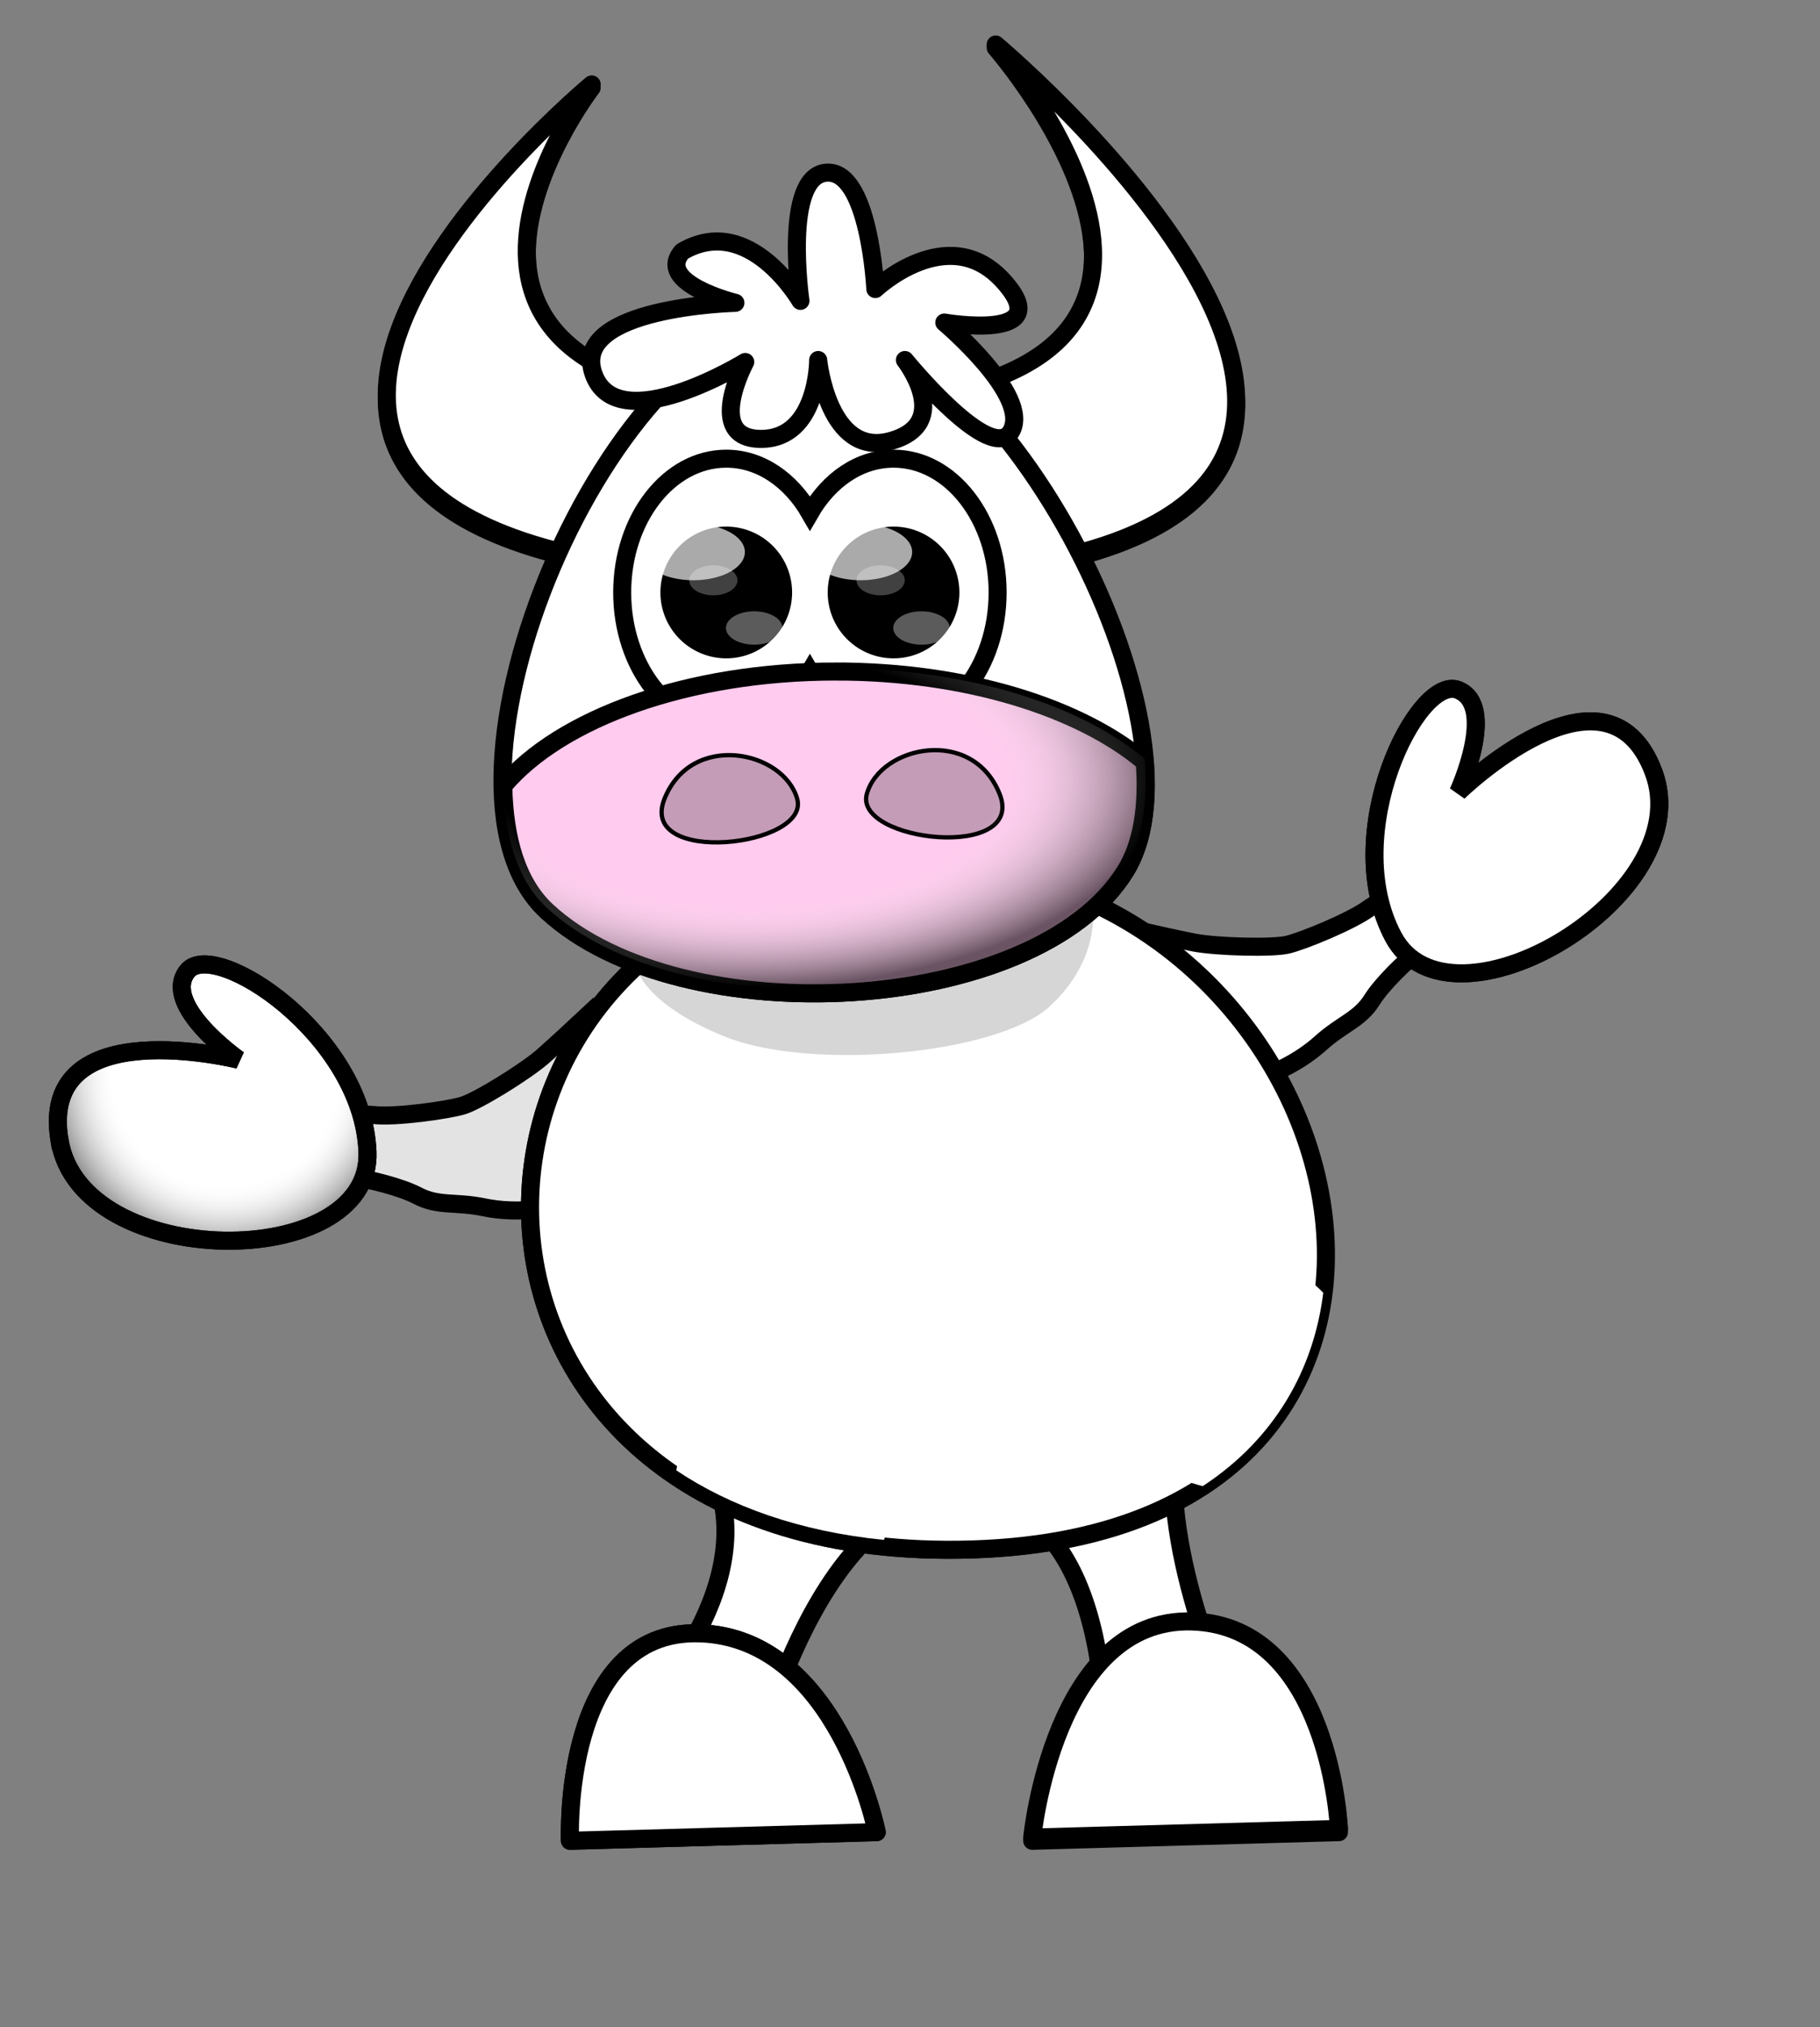
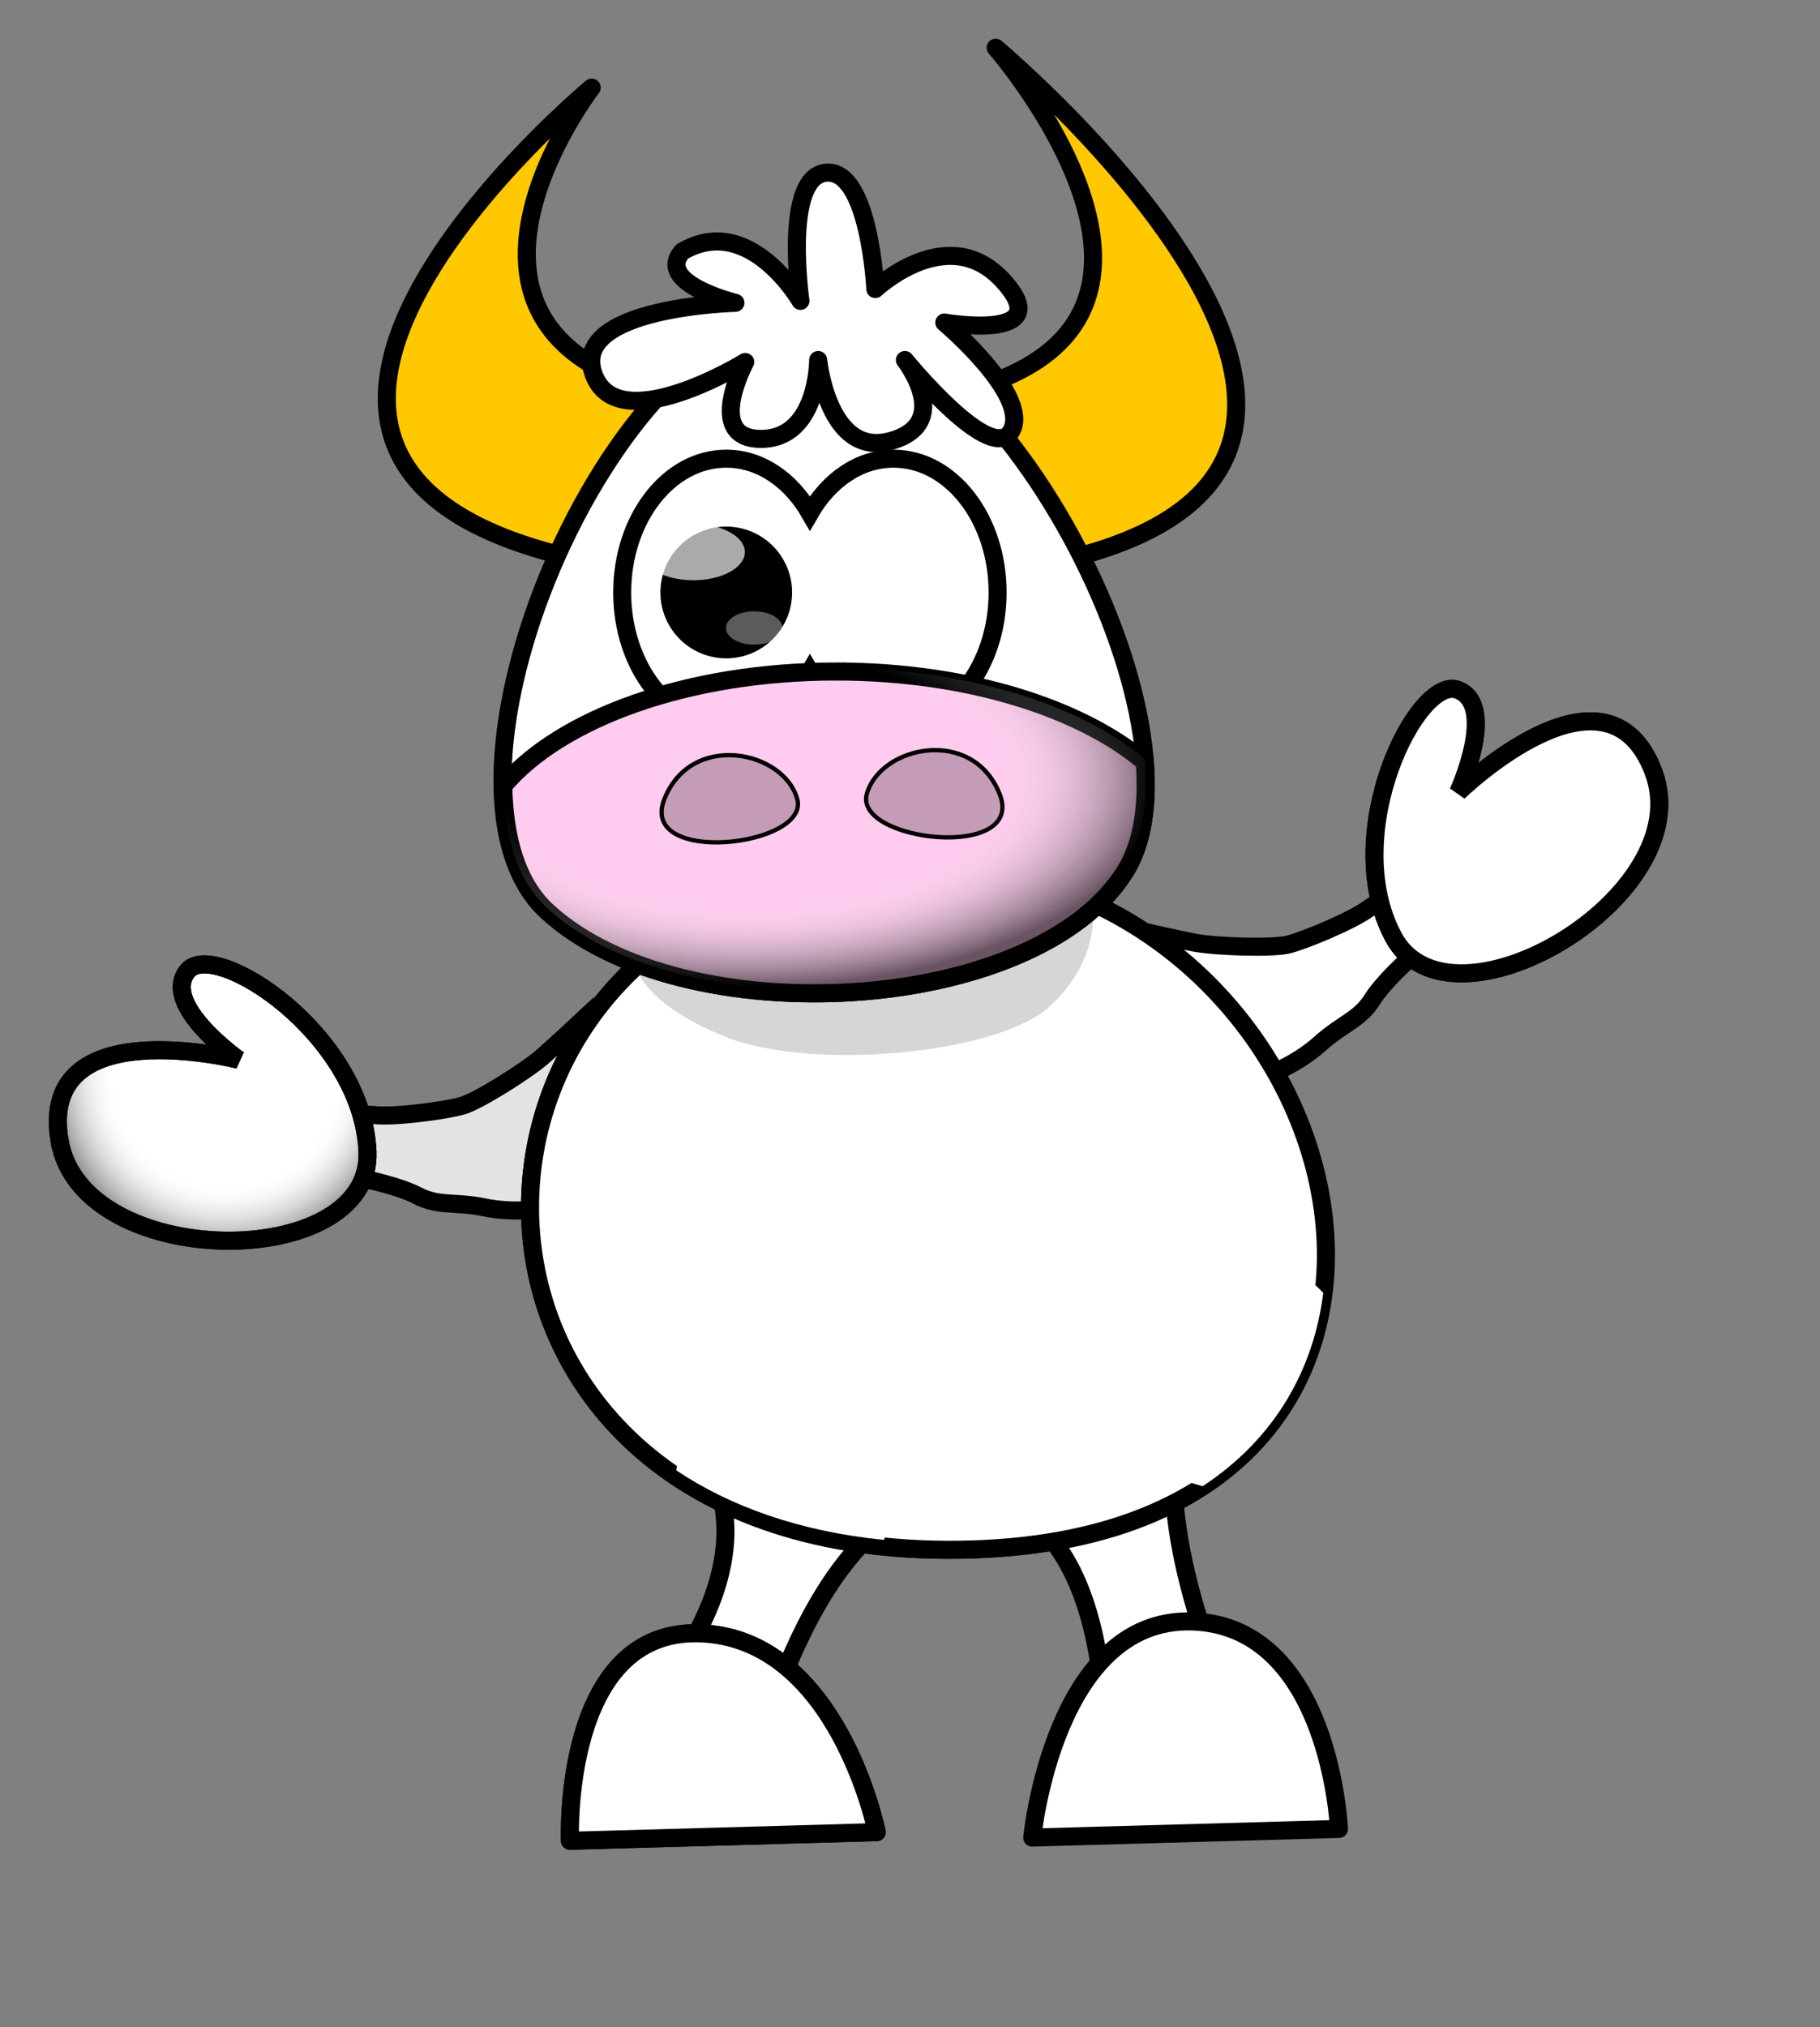
<svg xmlns="http://www.w3.org/2000/svg" xmlns:xlink="http://www.w3.org/1999/xlink" width="566.929" height="631.181">
  <rect width="100%" height="100%" fill="#808080" stroke="none" />
  <defs>
    <linearGradient id="linearGradient1990">
      <stop stop-color="#ffffff" stop-opacity="0" offset="0" id="stop1991" />
      <stop stop-color="#ffffff" stop-opacity="0" offset="0.598" id="stop1993" />
      <stop stop-color="#000000" stop-opacity="0.584" offset="1" id="stop1992" />
    </linearGradient>
    <linearGradient id="linearGradient1868">
      <stop stop-color="#ffffff" stop-opacity="0" offset="0" id="stop1869" />
      <stop stop-color="#000000" stop-opacity="0.475" offset="1" id="stop1872" />
    </linearGradient>
    <linearGradient id="linearGradient1860">
      <stop stop-color="#ffffff" stop-opacity="0.643" offset="0" id="stop1861" />
      <stop stop-color="#909090" stop-opacity="0.322" offset="0.451" id="stop1862" />
      <stop stop-color="#8d8d8d" stop-opacity="0.325" offset="0.461" id="stop1863" />
      <stop stop-color="#000000" stop-opacity="0.218" offset="1" id="stop1864" />
    </linearGradient>
    <linearGradient id="linearGradient1851">
      <stop stop-color="#ffffff" stop-opacity="0.643" offset="0" id="stop1852" />
      <stop stop-color="#909090" stop-opacity="0.322" offset="0.451" id="stop1856" />
      <stop stop-color="#8d8d8d" stop-opacity="0.325" offset="0.461" id="stop1857" />
      <stop stop-color="#000000" stop-opacity="0.218" offset="1" id="stop1853" />
    </linearGradient>
    <linearGradient id="linearGradient1536">
      <stop stop-color="#000" offset="0" id="stop1537" />
      <stop stop-color="#fff" offset="1" id="stop1538" />
    </linearGradient>
    <radialGradient xlink:href="#linearGradient1851" r="33.196" id="radialGradient1850" gradientUnits="userSpaceOnUse" gradientTransform="matrix(1.178,0,0,0.849,-110.038,-414.142)" fy="1107.475" fx="389.846" cy="1107.475" cx="389" />
    <radialGradient xlink:href="#linearGradient1851" r="52.832" id="radialGradient1855" gradientUnits="userSpaceOnUse" gradientTransform="matrix(1.2,0,0,0.833,-110.038,-414.142)" fy="1127.389" fx="258.188" cy="1127.389" cx="257.784" />
    <linearGradient y2="0.874" y1="0.382" xlink:href="#linearGradient1868" x2="0.85" x1="0.44" id="linearGradient1859" />
    <radialGradient xlink:href="#linearGradient1990" r="207.599" id="radialGradient1989" gradientUnits="userSpaceOnUse" gradientTransform="matrix(1.074,0,0,0.931,-110.038,-414.142)" fy="788.597" fx="297.362" cy="787.787" cx="298.058" />
    <radialGradient xlink:href="#linearGradient1990" r="66.278" id="radialGradient1995" gradientUnits="userSpaceOnUse" gradientTransform="matrix(0.872,0,0,0.87,76.169,95.993)" fy="650.87" fx="565.477" cy="651.243" cx="566.581" />
    <radialGradient xlink:href="#linearGradient1990" r="91.746" id="radialGradient2003" gradientUnits="userSpaceOnUse" gradientTransform="matrix(1.413,0,0,0.708,-110.038,-414.142)" fy="928.014" fx="244.046" cy="927.526" cx="242.343" />
    <radialGradient xlink:href="#linearGradient1990" r="65.768" id="radialGradient2215" gradientUnits="userSpaceOnUse" gradientTransform="matrix(1.001,4.901468e-17,-2.009727e-17,0.999,231.466,160.142)" fy="650.965" fx="565.593" cy="651.336" cx="566.688" />
  </defs>
  <g>
    <title>Layer 1</title>
    <g id="g2216">
      <path fill="#ffffff" fill-rule="nonzero" stroke="#000000" stroke-width="5.625" stroke-miterlimit="4" id="path1845" d="m451.439,284.945c6.148,1.649 4.194,0.662 -0.284,1.92c-4.595,1.325 -4.862,6.216 -8.815,8.947c-4.595,3.426 -11.88,10.612 -14.905,15.416c-3.907,6.28 -9.372,7.501 -16.21,13.685c-6.838,6.183 -20.329,13.47 -30.411,11.613c-6.546,-1.304 -11.901,-20.452 -18.421,-21.877l-9.012,-25.231c6.257,1.417 12.512,2.836 18.804,4.09c7.074,1.289 24.133,1.758 28.922,0.615c4.789,-1.143 19.941,-7.32 25.458,-11.431c4.944,-3.426 10.415,-5.577 16.145,-7.308c4.89,-1.446 8.381,-2.027 13.365,-0.721l-4.636,10.28z" />
      <path fill="#ffffff" fill-rule="evenodd" stroke="#000000" stroke-width="5.625" stroke-miterlimit="4" id="path1842" d="m515.05,240.301c-14.653,-38.735 -60.825,6.355 -60.825,6.355c0,0 12.364,-26.953 -0.074,-31.843c-12.438,-4.89 -37.309,44.497 -20.144,76.808c17.617,33.162 95.696,-12.585 81.043,-51.319z" />
      <path fill="#ffffff" fill-rule="evenodd" stroke="#000000" stroke-width="5.625" stroke-miterlimit="4" id="path1994" d="m515.05,240.301c-14.653,-38.735 -60.825,6.355 -60.825,6.355c0,0 12.364,-26.953 -0.074,-31.843c-12.438,-4.89 -37.309,44.497 -20.144,76.808c17.617,33.162 95.696,-12.585 81.043,-51.319z" />
    </g>
    <g transform="matrix(-0.753,0.439,0.439,0.753,315.615,-626.521)" id="g2211">
-       <path fill="#e3e3e3" fill-rule="nonzero" stroke="#000000" stroke-width="6.45" stroke-miterlimit="4" id="path2206" d="m788.629,852.532c7.058,1.893 4.815,0.76 -0.326,2.205c-5.275,1.522 -5.581,7.136 -10.12,10.272c-5.275,3.933 -13.638,12.183 -17.111,17.699c-4.486,7.21 -10.759,8.612 -18.61,15.711c-7.851,7.099 -23.339,15.464 -34.914,13.333c-7.516,-1.497 -13.663,-23.48 -21.149,-25.117l-10.347,-28.966c7.183,1.627 14.364,3.256 21.588,4.696c8.121,1.48 27.706,2.018 33.205,0.707c5.498,-1.312 22.894,-8.404 29.227,-13.124c5.676,-3.934 11.957,-6.402 18.536,-8.39c5.614,-1.66 9.621,-2.327 15.344,-0.828l-5.323,11.803z" />
+       <path fill="#e3e3e3" fill-rule="nonzero" stroke="#000000" stroke-width="6.45" stroke-miterlimit="4" id="path2206" d="m788.629,852.532c7.058,1.893 4.815,0.76 -0.326,2.205c-5.275,1.522 -5.581,7.136 -10.12,10.272c-5.275,3.933 -13.638,12.183 -17.111,17.699c-4.486,7.21 -10.759,8.612 -18.61,15.711c-7.851,7.099 -23.339,15.464 -34.914,13.333c-7.516,-1.497 -13.663,-23.48 -21.149,-25.117l-10.347,-28.966c7.183,1.627 14.364,3.256 21.588,4.696c8.121,1.48 27.706,2.018 33.205,0.707c5.498,-1.312 22.894,-8.404 29.227,-13.124c5.676,-3.934 11.957,-6.402 18.536,-8.39c5.614,-1.66 9.621,-2.327 15.344,-0.828z" />
      <path fill="#ffffff" fill-rule="evenodd" stroke="#000000" stroke-width="6.45" stroke-miterlimit="4" id="path2207" d="m861.659,801.278c-16.822,-44.47 -69.831,7.296 -69.831,7.296c0,0 14.195,-30.944 -0.085,-36.558c-14.28,-5.614 -42.833,51.086 -23.127,88.18c20.225,38.072 109.865,-14.448 93.043,-58.918z" />
      <path fill="url(#radialGradient2215)" fill-rule="evenodd" stroke="#000000" stroke-width="6.45" stroke-miterlimit="4" id="path2209" d="m861.659,801.278c-16.822,-44.47 -69.831,7.296 -69.831,7.296c0,0 14.195,-30.944 -0.085,-36.558c-14.28,-5.614 -42.833,51.086 -23.127,88.18c20.225,38.072 109.865,-14.448 93.043,-58.918z" />
    </g>
    <path fill="#ffffff" fill-rule="evenodd" stroke="#000000" stroke-width="5.625" stroke-linecap="round" stroke-linejoin="round" stroke-miterlimit="4" id="path1848" d="m201.458,530.446c0,0 40.372,-41.718 17.494,-78.053c-22.877,-36.334 154.759,-30.952 148.031,-4.037c-6.729,26.915 13.457,82.09 22.877,91.51c9.42,9.42 -45.755,10.766 -45.755,10.766c0,0 5.383,-80.744 -41.717,-84.781c-47.101,-4.038 -67.287,83.435 -67.287,83.435l-33.643,-18.84z" />
    <path fill="#ffc800" fill-rule="evenodd" stroke="#000000" stroke-width="5.625" stroke-linecap="round" stroke-linejoin="round" stroke-miterlimit="4" id="path1532" d="m184.307,27.289c0,0 -77.685,100.991 71.47,99.437c150.709,-1.554 54.38,-111.866 54.38,-111.866c0,0 200.427,167.8 -54.38,166.246c-254.807,-1.554 -71.47,-153.816 -71.47,-153.816z" />
    <path fill="#ffffff" fill-rule="evenodd" stroke="#000000" stroke-width="5.625" stroke-miterlimit="4" id="path1530" d="m272.458,269.845c148.098,-13.358 207.918,206.757 30.2,212.565c-177.718,5.808 -178.299,-199.207 -30.2,-212.565z" />
    <path fill="#ffffff" fill-rule="evenodd" stroke="#000000" stroke-width="5.625" stroke-miterlimit="4" id="path1987" d="m272.893,269.845c148.698,-13.358 208.76,206.757 30.323,212.565c-178.438,5.808 -179.021,-199.207 -30.323,-212.565z" />
-     <path fill="#ffffff" fill-rule="evenodd" stroke="#000000" stroke-width="5.625" stroke-linecap="round" stroke-linejoin="round" stroke-miterlimit="4" id="path1858" d="m184.307,26.289c0,0 -77.685,100.991 71.47,99.437c150.709,-1.554 54.38,-111.866 54.38,-111.866c0,0 200.427,167.8 -54.38,166.246c-254.807,-1.554 -71.47,-153.816 -71.47,-153.816z" />
    <path fill="#000000" fill-opacity="0.163" fill-rule="evenodd" stroke-width="1pt" id="path1999" d="m197.729,299.943c0,0 1.346,12.112 28.26,22.877c26.915,10.766 84.781,5.383 100.93,-9.42c16.149,-14.803 13.457,-30.952 13.457,-30.952c0,0 -60.558,-18.84 -82.09,-17.495c-21.532,1.346 -60.558,34.989 -60.558,34.989z" />
    <path fill="#ffffff" fill-rule="evenodd" stroke="#000000" stroke-width="5.625" stroke-miterlimit="4" id="path1531" d="m251.117,97.206c-61.371,1.554 -122.742,147.602 -80.792,186.444c41.95,38.843 152.263,32.628 180.229,-12.43c27.543,-44.375 -39.619,-175.568 -99.437,-174.015z" />
    <g transform="matrix(0.195 0 0 0.195 91.253 45.153)" id="g1578">
      <path fill="#ffffff" fill-rule="evenodd" stroke="#000000" stroke-width="28.781" stroke-miterlimit="4" id="path1550" d="m692.188,500.812c-91.768,0 -166.25,95.699 -166.25,213.625c0,117.926 74.482,213.625 166.25,213.625c54.829,0 103.306,-34.313 133.594,-86.969c30.287,52.659 78.794,86.969 133.625,86.969c91.768,0 166.25,-95.699 166.25,-213.625c0,-117.926 -74.482,-213.625 -166.25,-213.625c-54.827,0 -103.337,34.284 -133.625,86.938c-30.288,-52.65 -78.769,-86.938 -133.594,-86.938z" />
      <path fill="#000000" fill-rule="evenodd" stroke="#000000" stroke-width="5.117pt" id="path1551" d="m793.941,714.432a101.767,101.767 0 1 1 -203.535,0a101.767,101.767 0 1 1 203.535,0z" />
      <path fill="#ffffff" fill-opacity="0.665" fill-rule="evenodd" stroke-width="1pt" id="path1552" d="m682.255,611.505a42.588,23.275 0 1 1 -85.177,76.897a42.588,23.275 0 1 1 85.177,-76.897z" />
      <path fill="#ffffff" fill-opacity="0.358" fill-rule="evenodd" stroke-width="2.096pt" id="path1553" d="m760.134,748.363a23.336,13.79 0 1 1 -46.672,45.558a23.336,13.79 0 1 1 46.672,-45.558z" />
-       <path fill="#ffffff" fill-opacity="0.256" fill-rule="evenodd" stroke-width="2.096pt" id="path1554" d="m694.09,675.572a22.548,14.035 0 1 1 -45.096,38.878a22.548,14.035 0 1 1 45.096,-38.878z" />
-       <path fill="#000000" fill-rule="evenodd" stroke="#000000" stroke-width="5.117pt" id="path1563" d="m1061.178,714.432a101.767,101.767 0 1 1 -203.535,0a101.767,101.767 0 1 1 203.535,0z" />
      <path fill="#ffffff" fill-opacity="0.665" fill-rule="evenodd" stroke-width="1pt" id="path1564" d="m949.493,611.505a42.588,23.275 0 1 1 -85.177,76.897a42.588,23.275 0 1 1 85.177,-76.897z" />
-       <path fill="#ffffff" fill-opacity="0.358" fill-rule="evenodd" stroke-width="2.096pt" id="path1565" d="m1027.371,748.363a23.336,13.79 0 1 1 -46.672,45.558a23.336,13.79 0 1 1 46.672,-45.558z" />
      <path fill="#ffffff" fill-opacity="0.256" fill-rule="evenodd" stroke-width="2.096pt" id="path1566" d="m961.327,675.572a22.548,14.035 0 1 1 -45.096,38.878a22.548,14.035 0 1 1 45.096,-38.878z" />
    </g>
    <path fill="#ffcbee" fill-rule="evenodd" stroke="#000000" stroke-width="5.625" stroke-miterlimit="4" id="path1533" d="m260.431,209.073c-46.271,0 -86.022,14.656 -103.656,35.625c0.283,16.368 4.279,30.342 13.562,38.938c41.95,38.843 152.252,32.651 180.219,-12.406c5.328,-8.585 7.053,-20.475 6.031,-33.969c-20.047,-16.909 -55.583,-28.188 -96.156,-28.188z" />
    <path fill="#000000" fill-opacity="0.233" fill-rule="evenodd" stroke="#000000" stroke-width="1pt" id="path1544" d="m206.993,248.691c-8.477,21.038 45.564,14.93 41.326,0c-4.239,-14.93 -32.849,-21.038 -41.326,0z" />
    <path fill="#000000" fill-opacity="0.233" fill-rule="evenodd" stroke="#000000" stroke-width="1pt" id="path1543" d="m311.354,247.138c8.477,21.038 -45.564,14.93 -41.326,0c4.239,-14.93 32.849,-21.038 41.326,0z" />
    <path fill="#ffffff" fill-rule="evenodd" stroke="#000000" stroke-width="5.625" stroke-linecap="round" stroke-linejoin="round" stroke-miterlimit="4" id="path1588" d="m212.499,78.327c-8.595,9.823 16.576,15.962 16.576,15.962c0,0 -51.57,1.228 -44.203,22.102c7.367,20.874 47.273,-3.684 47.273,-3.684c0,0 -12.893,23.943 4.911,23.943c17.804,0 17.804,-24.557 17.804,-24.557c0,0 3.07,30.697 22.715,25.171c19.646,-5.525 4.298,-25.171 4.298,-25.171c0,0 27.013,33.152 33.152,22.101c6.139,-11.051 -20.874,-33.766 -20.874,-33.766c0,0 35.608,6.139 18.418,-12.893c-17.19,-19.032 -39.905,2.456 -39.905,2.456c0,0 -1.842,-37.45 -15.348,-36.222c-13.506,1.228 -7.981,39.905 -7.981,39.905c0,0 -15.962,-27.627 -36.836,-15.348z" />
    <path fill="#ffffff" fill-rule="evenodd" stroke-width="1pt" id="path1598" d="m243.298,377.465a23.643,24.146 0 1 1 -47.286,0a23.643,24.146 0 1 1 47.286,0z" />
    <path fill="#ffffff" fill-rule="evenodd" stroke-width="1pt" id="path1599" d="m208.086,409.157a10.061,9.558 0 1 1 -20.122,0a10.061,9.558 0 1 1 20.122,0z" />
    <path fill="#ffffff" fill-rule="evenodd" stroke-width="1pt" id="path1600" d="m244.289,426.769c-16.926,0 -30.886,13.448 -33.619,31.026c16.775,11.227 38.334,19.012 64.668,21.657c1.987,-4.716 3.177,-9.918 3.177,-15.443c0,-20.548 -15.344,-37.24 -34.226,-37.24z" />
    <path fill="#ffffff" fill-rule="evenodd" stroke-width="5.625" stroke-miterlimit="4" id="path1605" d="m345.398,329.174c-11.94,0 -21.61,10.379 -21.61,23.152c0,0.883 0.144,1.713 0.234,2.57c-16.362,4.363 -28.409,18.145 -28.409,34.647c0,19.993 17.567,36.212 39.226,36.212c3.928,0 7.659,-0.689 11.237,-1.682c-0.095,1.055 -0.164,2.123 -0.164,3.201c0,17.109 12.243,31.368 28.736,35.441c22.629,-14.841 34.614,-36.551 37.544,-60.206c-6.993,-7.302 -16.927,-11.962 -28.059,-11.962c-3.557,0 -6.918,0.621 -10.186,1.495c0.062,-0.832 0.14,-1.654 0.14,-2.5c0,-2.893 -0.403,-5.69 -1.098,-8.387c11.412,-1.569 20.209,-10.68 20.209,-21.797c0,-12.218 -10.592,-22.124 -23.643,-22.124c-2.464,0 -4.798,0.442 -7.032,1.098c-3.954,-5.527 -10.121,-9.158 -17.125,-9.158z" />
    <path fill="#522400" fill-rule="evenodd" stroke="#000000" stroke-width="5.625" stroke-linecap="round" stroke-linejoin="round" stroke-miterlimit="4" id="path1846" d="m177.543,573.126c0,0 -2.691,-65.941 40.372,-64.595c43.063,1.346 55.175,61.904 55.175,61.904l-95.547,2.691z" />
-     <path fill="#522400" fill-rule="evenodd" stroke="#000000" stroke-width="5.625" stroke-linecap="round" stroke-linejoin="round" stroke-miterlimit="4" id="path1847" d="m321.536,573.126c0,0 6.729,-68.632 49.792,-67.287c43.063,1.346 45.755,64.595 45.755,64.595l-95.547,2.691z" />
    <path fill="#ffffff" fill-rule="evenodd" stroke="#000000" stroke-width="5.625" stroke-linecap="round" stroke-linejoin="round" stroke-miterlimit="4" id="path1849" d="m321.536,572.126c0,0 6.729,-68.632 49.792,-67.287c43.063,1.346 45.755,64.595 45.755,64.595l-95.547,2.691z" />
    <path fill="#ffffff" fill-rule="evenodd" stroke="#000000" stroke-width="5.625" stroke-linecap="round" stroke-linejoin="round" stroke-miterlimit="4" id="path1854" d="m177.543,573.126c0,0 -2.691,-65.941 40.372,-64.595c43.063,1.346 55.175,61.904 55.175,61.904l-95.547,2.691z" />
    <path fill="url(#radialGradient2003)" fill-rule="evenodd" stroke-width="5.625" stroke-miterlimit="4" id="path2000" d="m260.431,208.073c-46.271,0 -86.022,14.656 -103.656,35.625c0.283,16.368 4.279,30.342 13.562,38.938c41.95,38.843 152.252,32.651 180.219,-12.406c5.328,-8.585 7.053,-20.475 6.031,-33.969c-20.047,-16.909 -55.583,-28.188 -96.156,-28.188z" />
  </g>
</svg>